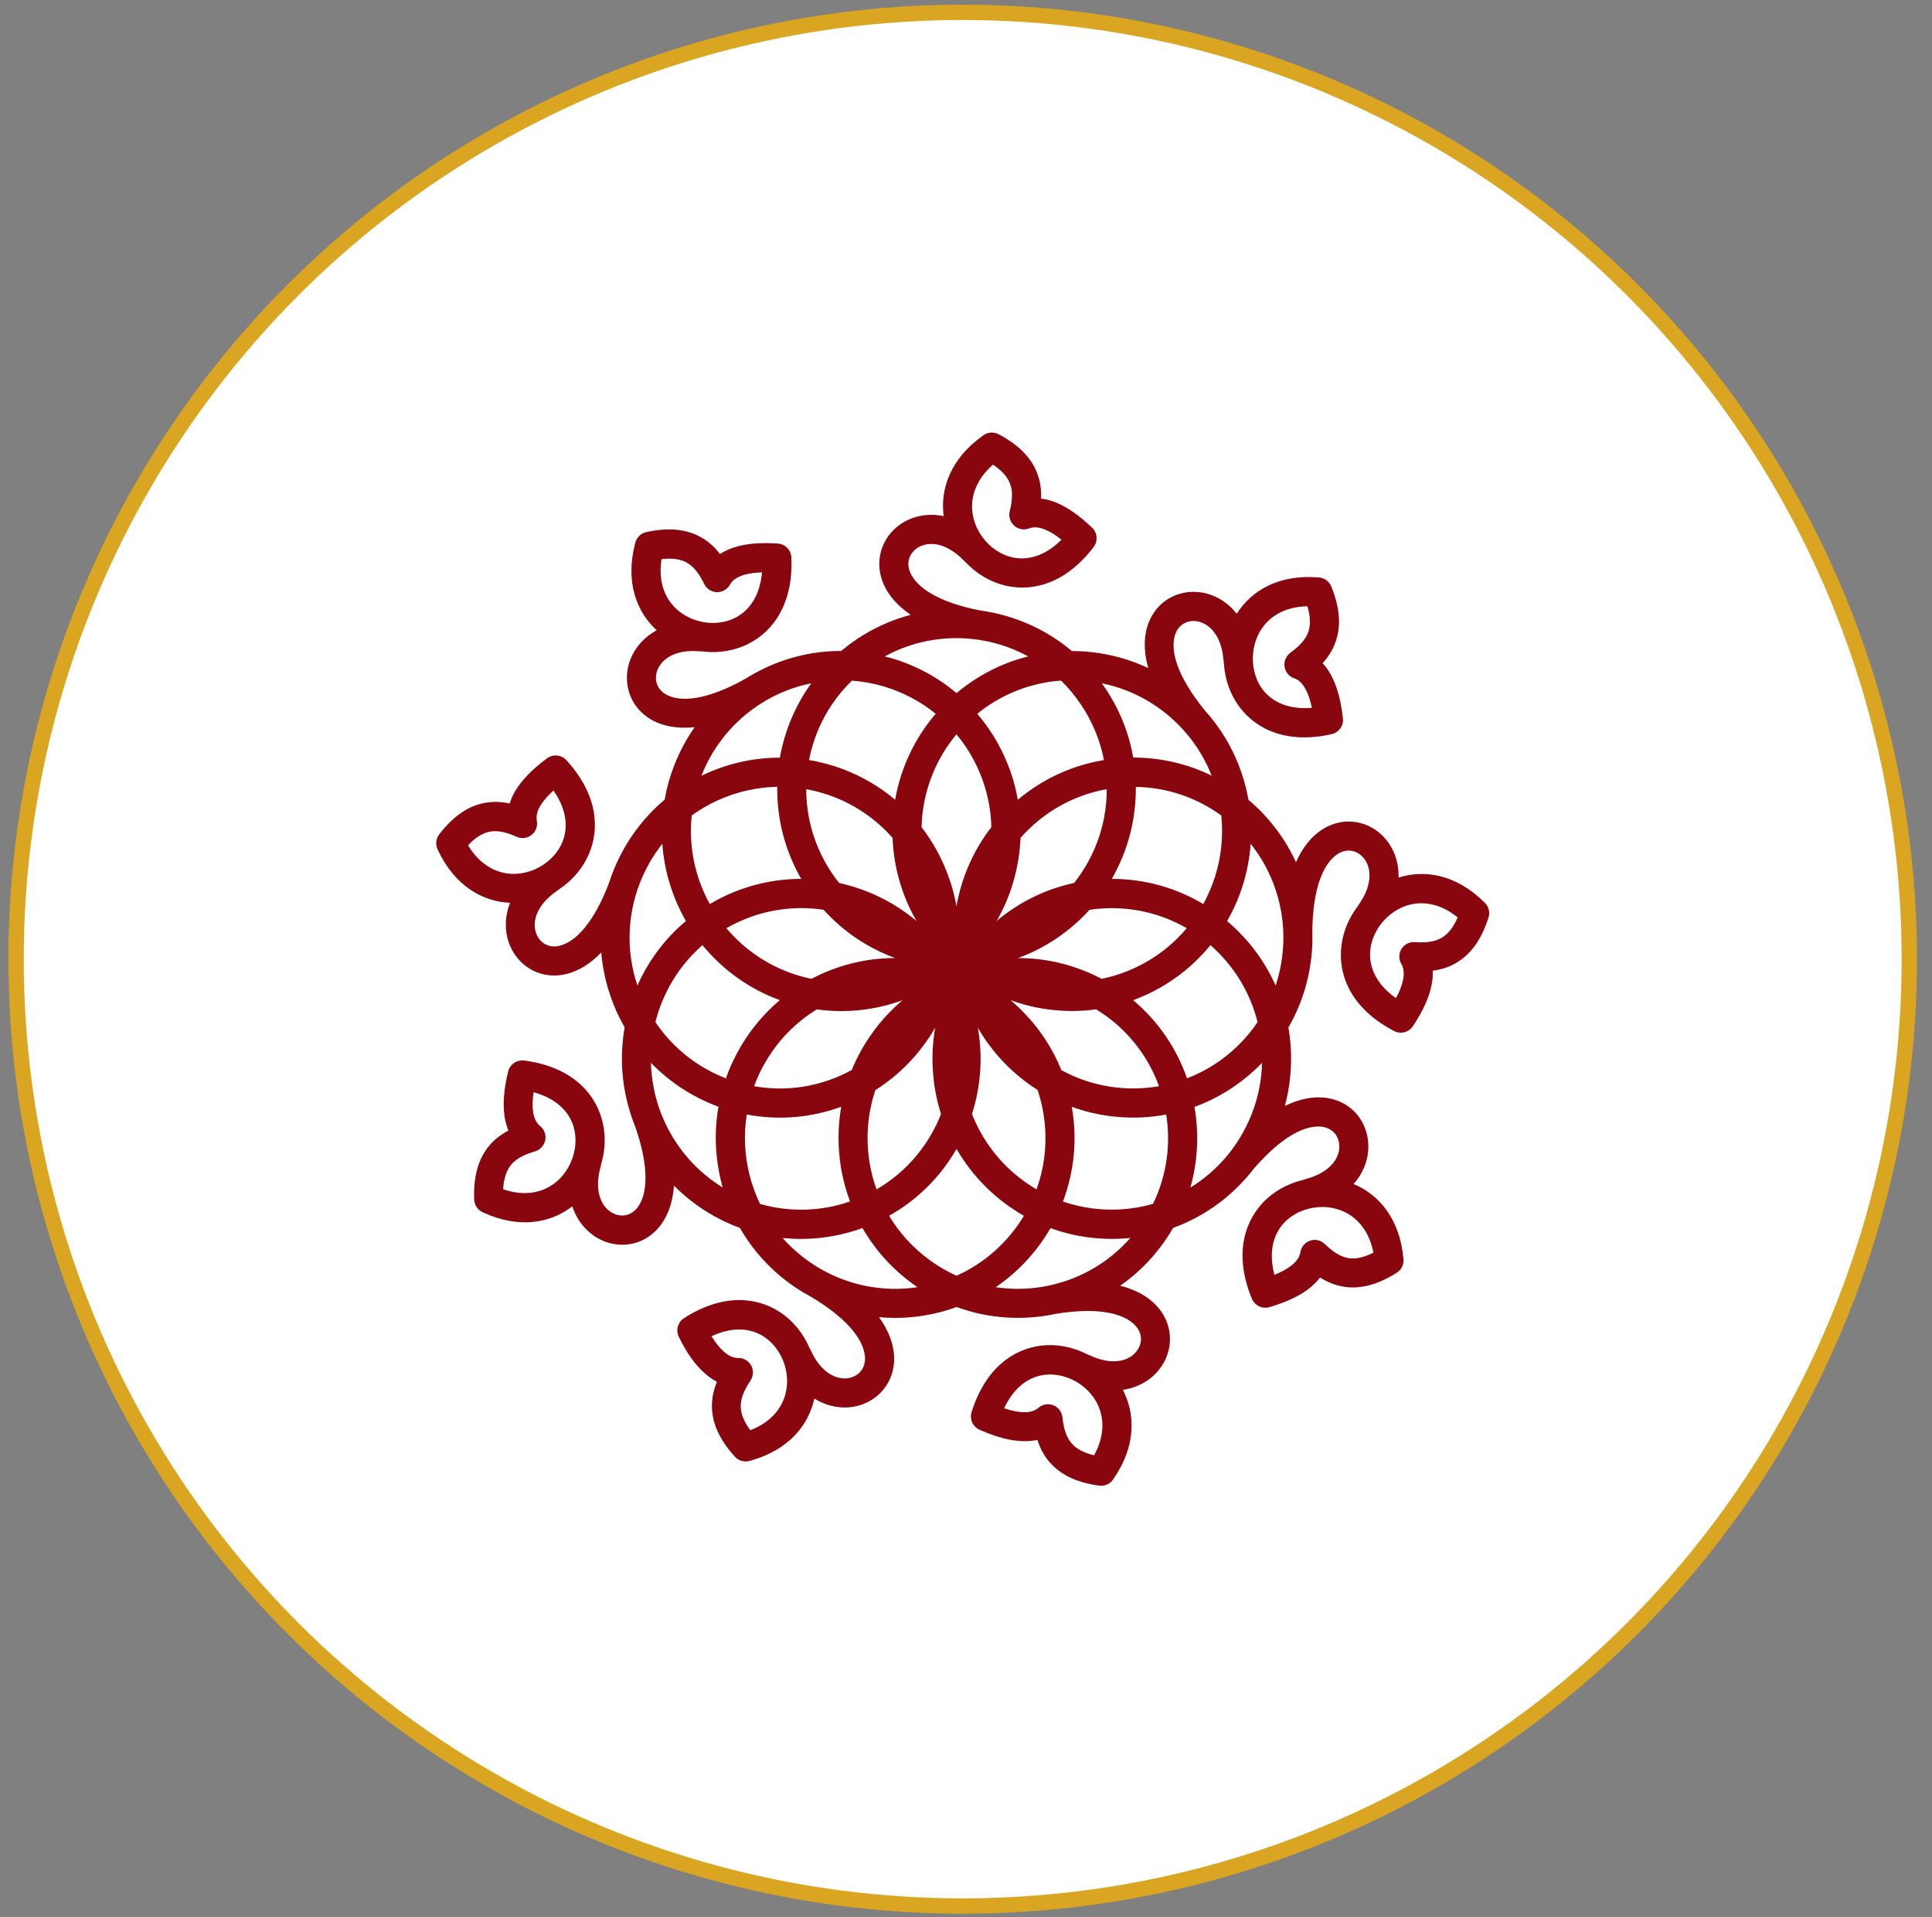
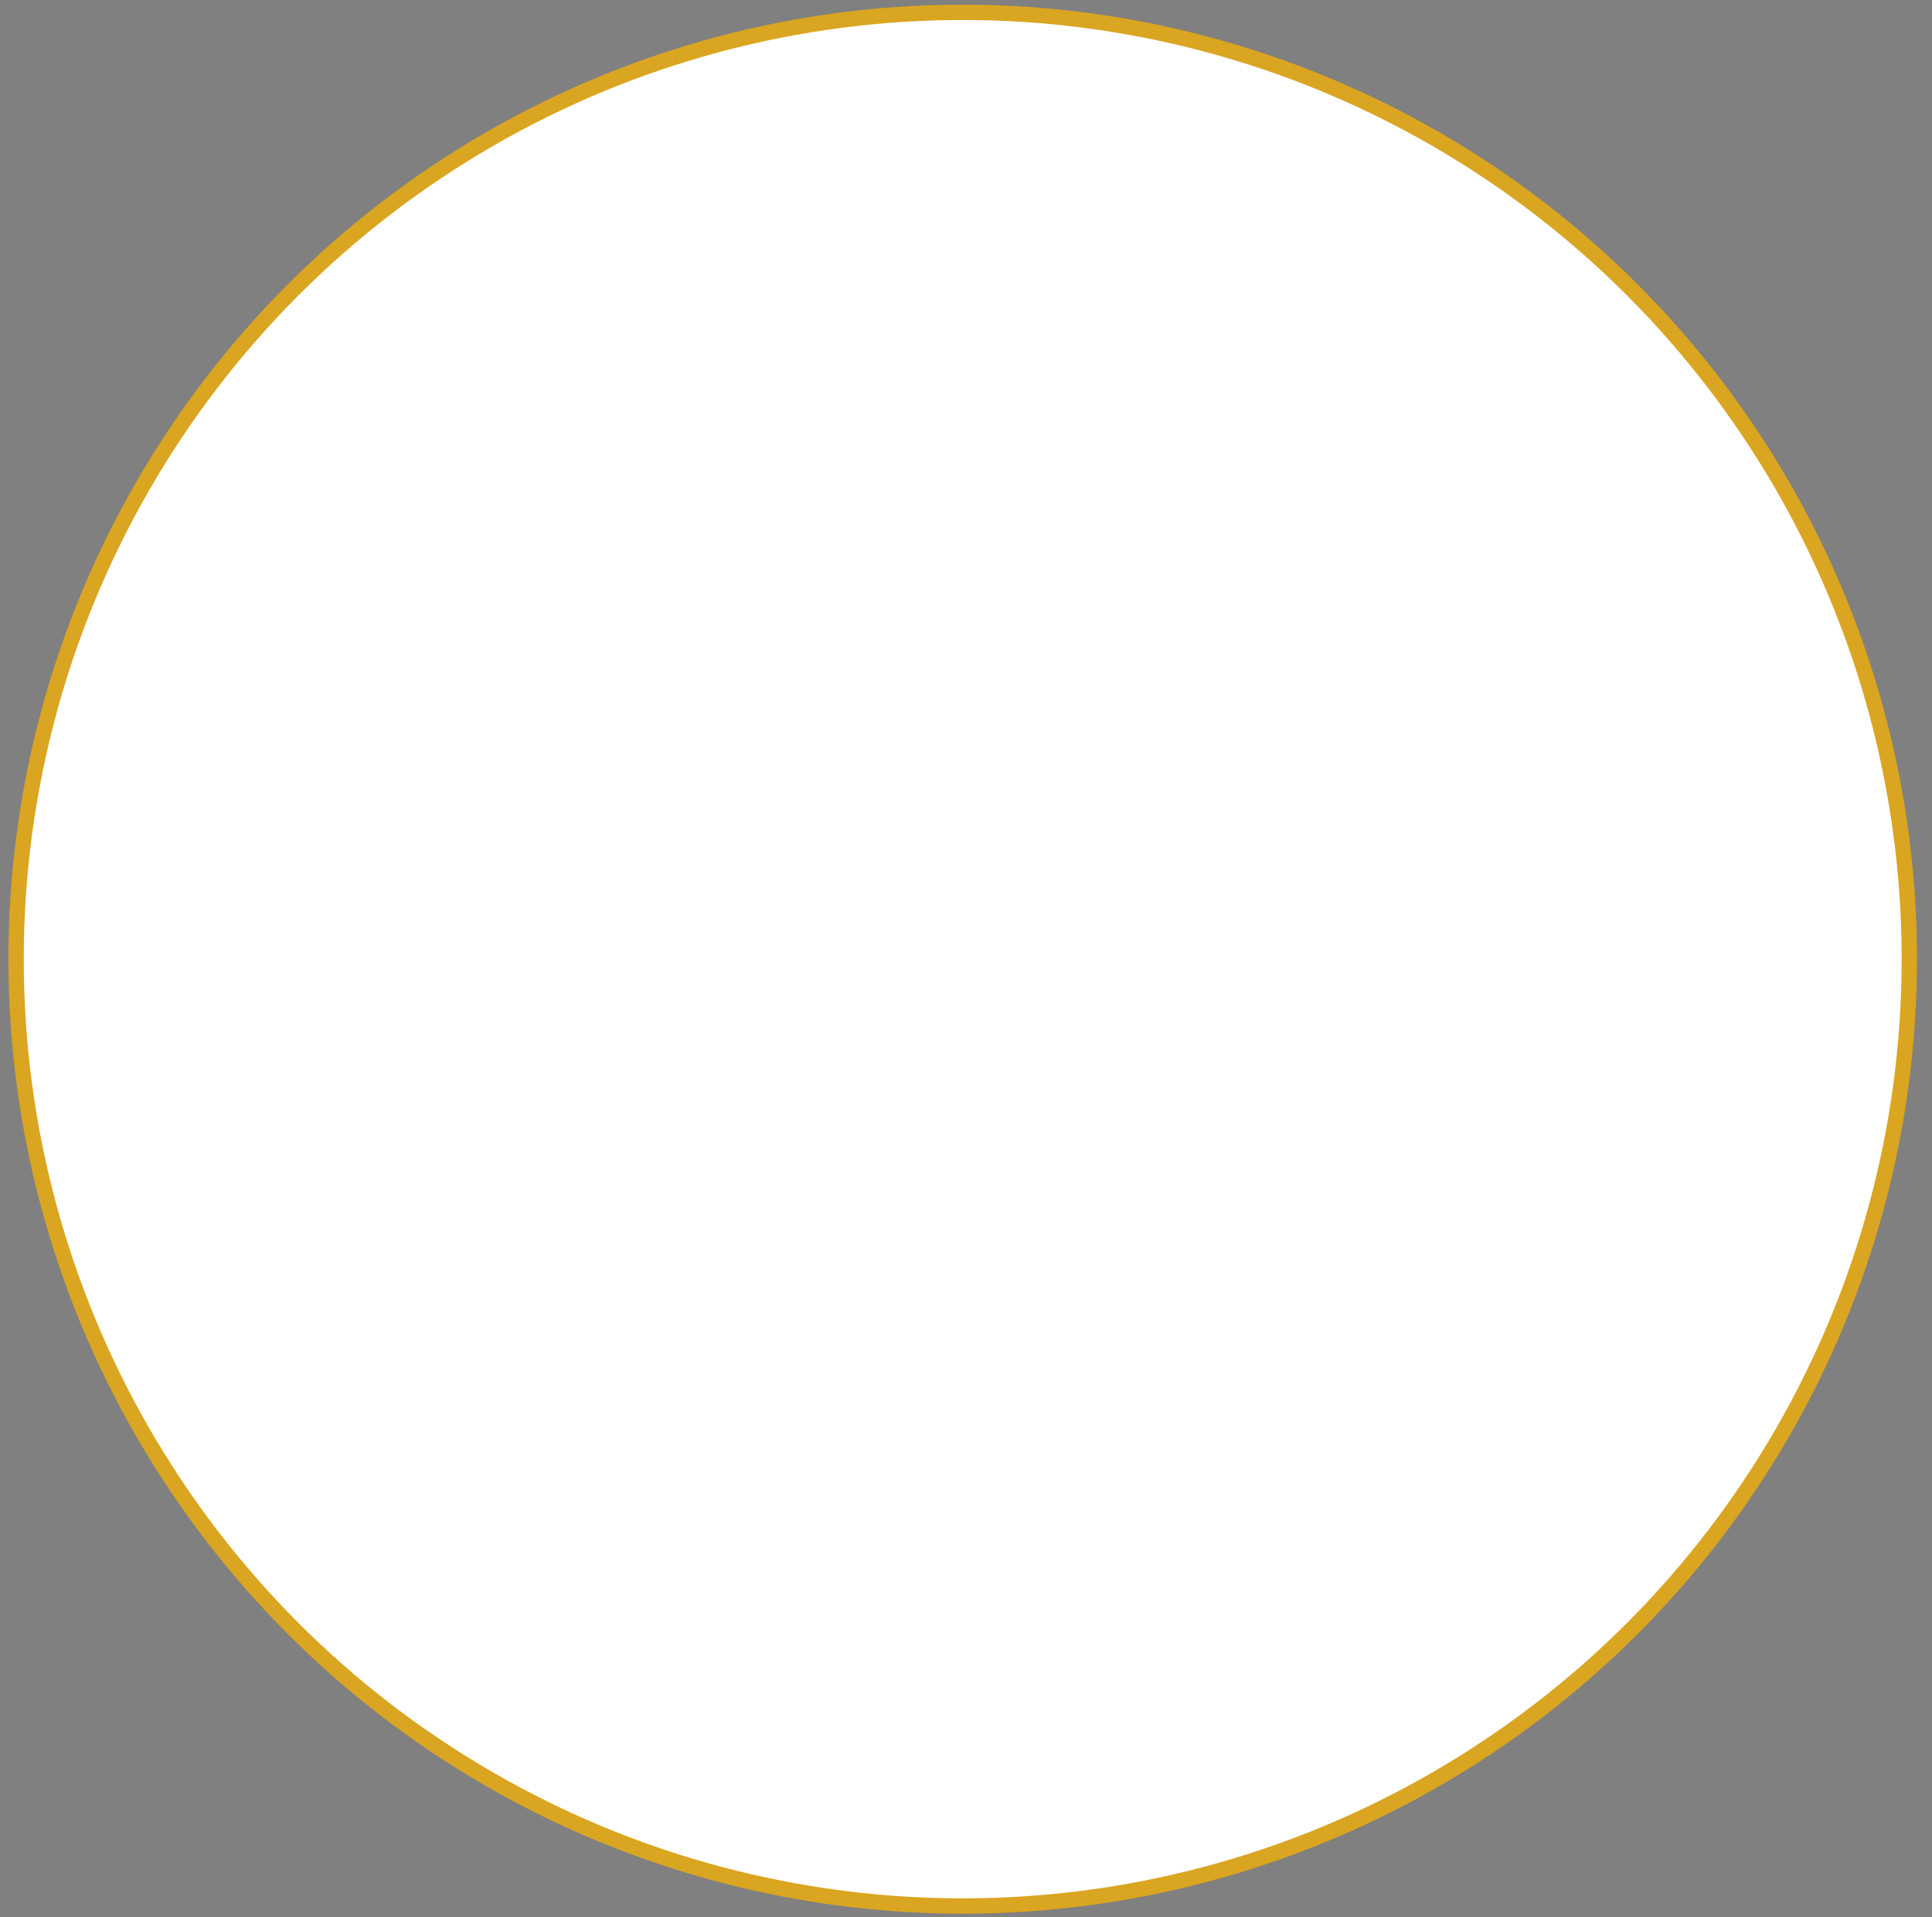
<svg xmlns="http://www.w3.org/2000/svg" width="126" height="125" viewBox="0 0 126 125" fill="none">
  <rect x="0" y="0" width="126" height="125" fill="#808080" stroke="none" />
  <circle cx="62.785" cy="62.54" r="61.736" fill="white" stroke="#DAA520" />
-   <path fill-rule="evenodd" clip-rule="evenodd" d="M59.395 40.087C58.508 39.486 57.945 38.805 57.642 38.12C57.214 37.158 57.27 36.196 57.666 35.399C58.057 34.613 58.772 34 59.671 33.728C60.238 33.555 60.877 33.511 61.544 33.652C61.312 31.873 61.987 29.913 64.088 28.415C64.376 28.182 64.783 28.13 65.13 28.314C66.536 29.056 67.299 29.929 67.654 30.887C67.858 31.424 67.917 31.965 67.897 32.506C68.193 32.542 68.496 32.622 68.812 32.742C69.555 33.031 70.35 33.571 71.209 34.393C71.568 34.722 71.624 35.279 71.32 35.671C69.539 38.007 67.414 38.608 65.589 38.187C64.59 37.955 63.692 37.414 62.996 36.681L62.944 36.624C62.904 36.596 62.864 36.56 62.832 36.524C61.873 35.547 60.919 35.326 60.22 35.543C59.833 35.659 59.525 35.916 59.365 36.24C59.209 36.552 59.193 36.945 59.369 37.346C59.792 38.296 61.155 39.273 63.99 39.815C64.194 39.843 64.394 39.879 64.594 39.915C66.519 40.288 68.356 41.145 69.902 42.447C70.281 42.447 70.665 42.467 71.052 42.508C71.09 42.508 71.125 42.508 71.161 42.516C72.487 42.66 73.741 43.021 74.888 43.561C74.592 42.528 74.6 41.642 74.804 40.921C75.091 39.911 75.751 39.21 76.565 38.853C77.368 38.505 78.31 38.497 79.174 38.865C79.721 39.098 80.236 39.483 80.655 40.019C81.618 38.505 83.391 37.443 85.96 37.647C86.328 37.655 86.674 37.875 86.822 38.24C87.425 39.719 87.445 40.877 87.106 41.843C86.918 42.384 86.622 42.84 86.255 43.238C86.459 43.458 86.642 43.711 86.802 44.007C87.185 44.708 87.45 45.634 87.577 46.816C87.645 47.301 87.33 47.762 86.842 47.87C83.978 48.511 81.97 47.601 80.843 46.103C80.224 45.281 79.884 44.288 79.821 43.274L79.817 43.201C79.809 43.153 79.797 43.101 79.793 43.049C79.689 41.682 79.094 40.897 78.423 40.612C78.047 40.452 77.652 40.452 77.32 40.596C77.004 40.736 76.737 41.025 76.617 41.446C76.334 42.447 76.749 44.075 78.574 46.319C78.71 46.471 78.842 46.627 78.974 46.783C80.216 48.314 81.07 50.154 81.418 52.145C81.71 52.393 81.993 52.654 82.265 52.935C82.289 52.959 82.313 52.983 82.337 53.01C83.26 53.976 83.99 55.062 84.522 56.216C84.957 55.235 85.528 54.557 86.147 54.141C87.017 53.552 87.972 53.44 88.823 53.692C89.661 53.94 90.389 54.541 90.812 55.383C91.08 55.912 91.231 56.537 91.211 57.219C92.921 56.682 94.958 57.01 96.791 58.821C97.071 59.066 97.199 59.459 97.075 59.831C96.587 61.354 95.861 62.255 94.986 62.772C94.495 63.064 93.976 63.221 93.44 63.293C93.452 63.59 93.428 63.906 93.361 64.235C93.209 65.017 92.814 65.898 92.158 66.888C91.899 67.304 91.359 67.456 90.916 67.224C88.316 65.866 87.353 63.874 87.453 61.999C87.509 60.969 87.88 59.991 88.487 59.174L88.532 59.118C88.556 59.074 88.58 59.03 88.611 58.986C89.402 57.871 89.454 56.89 89.123 56.233C88.939 55.872 88.635 55.611 88.288 55.507C87.957 55.407 87.569 55.459 87.206 55.704C86.347 56.285 85.624 57.8 85.584 60.701C85.592 60.906 85.596 61.11 85.592 61.314C85.56 63.282 85.037 65.246 84.026 66.996C84.094 67.377 84.138 67.758 84.17 68.146C84.174 68.182 84.178 68.219 84.178 68.246C84.261 69.585 84.126 70.883 83.795 72.109C84.758 71.64 85.628 71.492 86.371 71.568C87.418 71.676 88.221 72.21 88.712 72.951C89.191 73.684 89.363 74.614 89.151 75.536C89.015 76.117 88.732 76.689 88.276 77.199C89.93 77.888 91.28 79.455 91.523 82.027C91.583 82.392 91.428 82.777 91.096 82.981C89.75 83.835 88.616 84.059 87.609 83.891C87.046 83.799 86.546 83.586 86.091 83.294C85.911 83.534 85.692 83.755 85.432 83.967C84.813 84.469 83.946 84.885 82.811 85.222C82.348 85.37 81.837 85.138 81.645 84.681C80.522 81.96 81.062 79.816 82.34 78.442C83.039 77.689 83.957 77.184 84.94 76.944L85.012 76.928C85.056 76.907 85.104 76.891 85.152 76.875C86.474 76.53 87.145 75.809 87.309 75.1C87.397 74.704 87.333 74.311 87.133 74.01C86.942 73.722 86.614 73.509 86.179 73.461C85.148 73.357 83.618 74.046 81.737 76.242C81.614 76.402 81.486 76.563 81.35 76.715C80.064 78.206 78.407 79.371 76.509 80.061C76.317 80.394 76.106 80.718 75.882 81.035C75.862 81.063 75.842 81.091 75.818 81.119C75.031 82.205 74.093 83.111 73.054 83.832C74.096 84.092 74.855 84.545 75.375 85.082C76.106 85.836 76.381 86.765 76.281 87.651C76.186 88.524 75.718 89.346 74.968 89.911C74.492 90.268 73.905 90.524 73.23 90.62C74.057 92.215 74.089 94.287 72.627 96.414C72.435 96.731 72.072 96.923 71.684 96.867C70.107 96.65 69.096 96.094 68.433 95.312C68.062 94.879 67.818 94.394 67.659 93.878C67.371 93.946 67.059 93.974 66.72 93.966C65.929 93.95 64.995 93.713 63.908 93.232C63.457 93.048 63.217 92.543 63.365 92.07C64.244 89.262 66.033 87.971 67.891 87.739C68.909 87.615 69.939 87.819 70.842 88.271L70.906 88.304C70.958 88.32 71.002 88.336 71.05 88.36C72.284 88.945 73.255 88.829 73.838 88.388C74.161 88.14 74.365 87.799 74.405 87.438C74.445 87.093 74.325 86.717 74.022 86.404C73.299 85.655 71.685 85.202 68.837 85.667C68.638 85.711 68.434 85.751 68.238 85.779C66.297 86.092 64.28 85.915 62.387 85.218C62.027 85.35 61.66 85.467 61.284 85.563C61.252 85.571 61.216 85.579 61.185 85.587C59.887 85.908 58.588 86 57.326 85.88C57.954 86.749 58.249 87.587 58.305 88.332C58.38 89.382 57.997 90.264 57.354 90.881C56.719 91.486 55.836 91.815 54.897 91.766C54.306 91.734 53.691 91.55 53.112 91.189C52.725 92.945 51.422 94.548 48.938 95.241C48.59 95.357 48.187 95.269 47.928 94.981C46.857 93.799 46.438 92.721 46.43 91.695C46.426 91.122 46.55 90.597 46.758 90.096C46.494 89.96 46.234 89.779 45.983 89.559C45.371 89.035 44.808 88.258 44.282 87.188C44.054 86.759 44.194 86.214 44.613 85.945C47.085 84.359 49.286 84.527 50.856 85.545C51.714 86.106 52.374 86.924 52.777 87.853L52.805 87.922C52.833 87.966 52.857 88.005 52.88 88.054C53.447 89.3 54.271 89.833 54.997 89.873C55.405 89.897 55.776 89.761 56.04 89.512C56.291 89.268 56.443 88.911 56.412 88.471C56.336 87.433 55.393 86.046 52.908 84.564C52.729 84.468 52.553 84.367 52.378 84.263C50.692 83.249 49.262 81.818 48.252 80.059C47.892 79.931 47.537 79.779 47.189 79.611C47.157 79.598 47.125 79.582 47.098 79.566C45.9 78.977 44.849 78.204 43.955 77.306C43.879 78.376 43.571 79.209 43.135 79.814C42.52 80.668 41.658 81.096 40.775 81.153C39.9 81.209 39.014 80.892 38.326 80.243C37.891 79.838 37.539 79.305 37.324 78.656C35.906 79.747 33.877 80.135 31.533 79.065C31.189 78.933 30.942 78.604 30.926 78.212C30.861 76.621 31.237 75.519 31.884 74.729C32.248 74.289 32.684 73.964 33.158 73.712C33.043 73.435 32.958 73.131 32.907 72.798C32.787 72.008 32.855 71.047 33.134 69.889C33.238 69.412 33.693 69.087 34.185 69.147C37.093 69.532 38.674 71.071 39.221 72.87C39.521 73.855 39.501 74.905 39.213 75.879L39.193 75.948C39.189 76 39.177 76.048 39.165 76.096C38.801 77.418 39.089 78.356 39.62 78.857C39.916 79.133 40.292 79.274 40.651 79.254C40.998 79.23 41.341 79.049 41.602 78.697C42.209 77.856 42.376 76.18 41.422 73.443C41.342 73.251 41.27 73.059 41.206 72.866C40.562 71.003 40.386 68.98 40.738 66.988C40.55 66.655 40.374 66.311 40.211 65.958C40.195 65.926 40.183 65.894 40.171 65.866C39.632 64.636 39.317 63.37 39.212 62.103C38.465 62.877 37.699 63.314 36.976 63.498C35.957 63.754 35.023 63.53 34.308 63.001C33.605 62.48 33.13 61.663 33.014 60.729C32.942 60.14 33.014 59.499 33.265 58.865C31.476 58.785 29.675 57.779 28.568 55.443C28.388 55.123 28.408 54.71 28.648 54.397C29.622 53.135 30.613 52.534 31.615 52.35C32.174 52.246 32.718 52.274 33.245 52.39C33.322 52.112 33.453 51.824 33.625 51.535C34.04 50.855 34.708 50.161 35.662 49.456C36.049 49.159 36.605 49.2 36.94 49.568C38.926 51.74 39.145 53.94 38.414 55.667C38.015 56.613 37.328 57.406 36.485 57.967L36.421 58.007C36.385 58.044 36.345 58.076 36.305 58.103C35.179 58.877 34.795 59.786 34.887 60.512C34.935 60.916 35.134 61.265 35.422 61.478C35.701 61.686 36.085 61.77 36.508 61.662C37.511 61.41 38.713 60.235 39.735 57.523C39.8 57.33 39.863 57.135 39.939 56.946C40.638 55.106 41.801 53.439 43.346 52.141C43.414 51.765 43.498 51.388 43.601 51.012C43.609 50.975 43.617 50.943 43.63 50.912C44.001 49.626 44.576 48.451 45.303 47.413C44.237 47.525 43.367 47.364 42.699 47.039C41.753 46.579 41.181 45.801 40.974 44.94C40.766 44.086 40.926 43.153 41.438 42.363C41.765 41.862 42.229 41.421 42.828 41.096C41.506 39.882 40.771 37.947 41.418 35.447C41.489 35.082 41.765 34.778 42.148 34.693C43.702 34.356 44.848 34.533 45.731 35.038C46.231 35.318 46.626 35.691 46.953 36.124C47.205 35.96 47.484 35.828 47.804 35.715C48.555 35.459 49.514 35.359 50.696 35.439C51.187 35.455 51.587 35.848 51.611 36.344C51.738 39.285 50.5 41.113 48.831 41.966C47.916 42.435 46.881 42.596 45.879 42.483L45.807 42.472C45.759 42.476 45.707 42.472 45.655 42.472C44.297 42.339 43.422 42.788 43.023 43.401C42.799 43.742 42.728 44.135 42.811 44.487C42.895 44.828 43.131 45.136 43.526 45.328C44.457 45.781 46.13 45.657 48.647 44.238C48.819 44.13 48.994 44.021 49.173 43.925C50.891 42.967 52.844 42.439 54.861 42.443C55.153 42.199 55.46 41.962 55.78 41.746C55.808 41.726 55.836 41.706 55.864 41.685C56.979 40.941 58.169 40.411 59.395 40.087L59.395 40.087ZM71.852 44.548C71.916 44.636 71.98 44.728 72.044 44.816C72.064 44.844 72.084 44.873 72.1 44.9C73.039 46.303 73.634 47.833 73.905 49.396H74.093C75.787 49.424 77.472 49.813 79.022 50.574C78.65 49.632 78.139 48.759 77.508 47.981C76.114 46.267 74.141 45.013 71.852 44.548L71.852 44.548ZM81.566 55.014C81.558 55.122 81.55 55.235 81.538 55.343C81.538 55.379 81.534 55.416 81.526 55.447C81.346 57.122 80.819 58.681 80.028 60.055C80.076 60.095 80.124 60.135 80.168 60.175C81.446 61.289 82.489 62.679 83.192 64.263C83.511 63.301 83.679 62.303 83.699 61.297C83.734 59.078 83.024 56.846 81.566 55.014L81.566 55.014ZM78.945 61.626C78.446 62.235 77.883 62.796 77.276 63.293C76.27 64.111 75.131 64.764 73.901 65.213C75.559 66.607 76.741 68.378 77.416 70.31C78.615 69.849 79.737 69.148 80.715 68.198L80.719 68.194C81.211 67.717 81.642 67.196 82.017 66.647C81.518 64.652 80.423 62.917 78.945 61.626L78.945 61.626ZM71.489 65.81C70.582 65.934 69.647 65.954 68.693 65.854C67.719 65.754 66.784 65.533 65.906 65.213C67.328 66.415 68.486 67.962 69.217 69.773C70.627 70.543 72.18 70.943 73.746 70.967C74.361 70.979 74.981 70.927 75.588 70.823C74.941 69.048 73.778 67.433 72.133 66.239C71.92 66.09 71.704 65.946 71.489 65.81L71.489 65.81ZM59.77 60.048C58.839 58.433 58.284 56.581 58.212 54.63C57.149 53.424 55.824 52.514 54.362 51.953C53.787 51.732 53.192 51.568 52.581 51.456C52.581 53.347 53.127 55.263 54.266 56.95C54.41 57.162 54.562 57.37 54.722 57.571C55.616 57.767 56.503 58.072 57.365 58.489C58.244 58.917 59.047 59.443 59.77 60.048L59.77 60.048ZM58.38 52.145C58.755 50.005 59.694 48.09 61.024 46.539C60.029 45.729 58.858 45.108 57.548 44.731C56.885 44.543 56.223 44.427 55.563 44.379C54.09 45.801 53.135 47.621 52.764 49.556C53.543 49.684 54.302 49.893 55.037 50.173C56.243 50.638 57.377 51.3 58.379 52.145L58.38 52.145ZM62.382 45.192C62.431 45.152 62.478 45.112 62.526 45.076C63.84 44.002 65.382 43.217 67.056 42.8C66.169 42.315 65.218 41.974 64.236 41.786C62.063 41.366 59.751 41.678 57.698 42.8C57.801 42.828 57.91 42.856 58.017 42.884C58.05 42.888 58.086 42.9 58.117 42.908C59.734 43.382 61.172 44.171 62.382 45.192L62.382 45.192ZM85.556 46.15C85.457 45.645 85.313 45.241 85.141 44.924C84.933 44.548 84.69 44.319 84.402 44.223C83.907 44.055 83.647 43.514 83.819 43.017C83.887 42.828 84.007 42.672 84.155 42.56C84.694 42.172 85.133 41.738 85.321 41.209C85.473 40.781 85.477 40.239 85.265 39.53C83.691 39.559 82.652 40.284 82.125 41.254C81.814 41.835 81.674 42.504 81.714 43.165C81.754 43.819 81.966 44.451 82.349 44.964C82.964 45.762 84.022 46.283 85.556 46.15L85.556 46.15ZM69.2 44.375C67.155 44.52 65.262 45.297 63.736 46.539C64.247 47.141 64.699 47.79 65.082 48.479C65.709 49.613 66.156 50.851 66.38 52.146C68.037 50.751 69.982 49.89 71.999 49.557C71.752 48.294 71.252 47.061 70.493 45.931H70.489C70.111 45.357 69.675 44.84 69.2 44.376L69.2 44.375ZM62.378 47.878C61.168 49.328 60.361 51.144 60.15 53.167C60.122 53.424 60.106 53.681 60.102 53.937C60.665 54.662 61.148 55.468 61.535 56.345C61.934 57.243 62.214 58.165 62.378 59.09C62.701 57.251 63.46 55.476 64.654 53.933C64.614 52.326 64.179 50.771 63.42 49.401C63.125 48.867 62.778 48.354 62.378 47.878L62.378 47.878ZM71.844 63.822C73.417 63.501 74.864 62.804 76.078 61.818C76.557 61.43 76.996 60.992 77.396 60.52C75.762 59.578 73.837 59.097 71.816 59.238C71.56 59.258 71.304 59.286 71.053 59.322C70.442 60.003 69.735 60.62 68.94 61.161C68.129 61.71 67.274 62.147 66.391 62.468C68.246 62.464 70.118 62.909 71.844 63.822L71.844 63.822ZM78.474 58.945C79.093 57.819 79.509 56.557 79.648 55.195C79.721 54.51 79.717 53.832 79.648 53.171C77.991 51.965 76.042 51.339 74.076 51.307C74.085 52.097 74.012 52.886 73.865 53.659C73.617 54.934 73.162 56.167 72.51 57.306C74.676 57.302 76.717 57.899 78.474 58.945L78.474 58.945ZM82.309 69.296L82.074 69.532C82.049 69.56 82.025 69.585 81.998 69.608C80.784 70.774 79.385 71.632 77.9 72.173C77.912 72.233 77.92 72.293 77.932 72.357C78.195 74.032 78.104 75.767 77.632 77.434C78.491 76.906 79.262 76.248 79.917 75.491C81.362 73.808 82.249 71.64 82.309 69.296L82.309 69.296ZM76.058 72.67C75.287 72.815 74.496 72.883 73.713 72.867C72.419 72.847 71.129 72.615 69.899 72.166C70.278 74.298 70.046 76.426 69.324 78.341C70.534 78.758 71.848 78.942 73.206 78.846H73.21C73.893 78.798 74.56 78.678 75.195 78.497C76.094 76.653 76.365 74.618 76.058 72.67L76.058 72.67ZM67.67 71.067C66.895 70.578 66.164 69.985 65.498 69.3C64.815 68.591 64.243 67.826 63.773 67.008C64.096 68.847 63.988 70.775 63.389 72.634C63.976 74.133 64.915 75.443 66.097 76.473C66.561 76.877 67.064 77.234 67.599 77.551C68.242 75.772 68.378 73.788 67.887 71.812C67.822 71.556 67.746 71.312 67.67 71.067L67.67 71.067ZM91.04 65.08C91.287 64.627 91.439 64.227 91.507 63.874C91.591 63.453 91.547 63.121 91.396 62.86C91.128 62.412 91.272 61.827 91.719 61.558C91.891 61.454 92.087 61.414 92.27 61.426C92.938 61.474 93.548 61.43 94.028 61.142C94.419 60.91 94.775 60.5 95.066 59.815C93.844 58.826 92.578 58.709 91.559 59.11C90.944 59.355 90.409 59.78 90.017 60.309C89.63 60.834 89.386 61.454 89.354 62.096C89.303 63.105 89.782 64.195 91.04 65.08L91.04 65.08ZM72.18 51.456C70.322 51.789 68.545 52.658 67.087 54.073C66.899 54.253 66.724 54.442 66.556 54.63C66.52 55.547 66.373 56.477 66.113 57.403C65.846 58.349 65.47 59.234 64.998 60.051C66.424 58.849 68.146 57.98 70.051 57.571C71.049 56.313 71.713 54.842 72.008 53.303C72.12 52.694 72.18 52.077 72.18 51.456L72.18 51.456ZM73.722 80.713C73.614 80.725 73.502 80.737 73.394 80.745C73.358 80.749 73.322 80.749 73.29 80.753C71.613 80.861 69.995 80.617 68.51 80.073C68.477 80.125 68.445 80.177 68.418 80.233C67.547 81.687 66.365 82.958 64.935 83.927C65.933 84.076 66.944 84.072 67.93 83.911C70.111 83.558 72.18 82.476 73.722 80.713L73.722 80.713ZM66.776 79.271C66.089 78.882 65.446 78.425 64.855 77.912C63.876 77.059 63.037 76.049 62.383 74.911C61.3 76.794 59.766 78.269 57.985 79.271C58.644 80.373 59.531 81.358 60.637 82.164V82.168C61.196 82.573 61.779 82.909 62.382 83.182C64.252 82.34 65.765 80.957 66.776 79.271V79.271ZM61.372 72.635C61.092 71.757 60.908 70.835 60.845 69.877C60.773 68.9 60.829 67.938 60.989 67.008C60.058 68.623 58.74 70.034 57.09 71.076C56.579 72.599 56.459 74.205 56.703 75.756C56.799 76.365 56.955 76.971 57.167 77.551C58.8 76.602 60.174 75.171 61.065 73.34C61.176 73.108 61.28 72.867 61.372 72.635L61.372 72.635ZM83.116 83.121C83.592 82.929 83.967 82.721 84.246 82.496C84.578 82.228 84.762 81.943 84.809 81.647C84.893 81.126 85.376 80.773 85.892 80.857C86.092 80.894 86.264 80.981 86.399 81.114V81.109C86.879 81.574 87.374 81.935 87.929 82.027C88.376 82.1 88.907 82.011 89.571 81.678C89.271 80.127 88.373 79.23 87.334 78.877C86.711 78.665 86.028 78.645 85.389 78.802C84.754 78.95 84.171 79.275 83.731 79.744C83.049 80.485 82.717 81.627 83.116 83.121L83.116 83.121ZM59.834 83.927C59.743 83.863 59.655 83.803 59.563 83.734C59.535 83.718 59.503 83.694 59.48 83.674C58.121 82.677 57.039 81.442 56.248 80.068C56.192 80.092 56.133 80.112 56.077 80.132C54.474 80.685 52.753 80.897 51.039 80.717C51.706 81.47 52.489 82.12 53.344 82.636C55.241 83.775 57.522 84.275 59.834 83.927L59.834 83.927ZM55.437 78.337C55.161 77.596 54.957 76.83 54.834 76.057C54.63 74.775 54.634 73.46 54.862 72.162C52.829 72.907 50.708 73.051 48.703 72.667C48.503 73.937 48.547 75.268 48.879 76.59V76.594C49.047 77.26 49.278 77.896 49.566 78.497C51.535 79.062 53.579 78.982 55.437 78.337L55.437 78.337ZM55.548 69.769C55.896 68.92 56.348 68.094 56.911 67.321C57.486 66.523 58.145 65.822 58.86 65.217C57.111 65.854 55.197 66.082 53.272 65.814C51.902 66.651 50.78 67.806 49.977 69.152C49.657 69.681 49.394 70.238 49.181 70.823C51.039 71.152 53.012 70.943 54.861 70.11C55.097 70.001 55.325 69.889 55.548 69.769L55.548 69.769ZM65.486 91.826C65.974 91.986 66.397 92.07 66.753 92.078C67.18 92.09 67.504 91.99 67.727 91.789C68.122 91.449 68.717 91.489 69.061 91.885C69.192 92.038 69.269 92.222 69.288 92.406H69.292C69.36 93.072 69.512 93.665 69.875 94.098C70.171 94.443 70.634 94.715 71.353 94.887C72.116 93.509 72.008 92.239 71.436 91.297C71.093 90.732 70.586 90.279 69.995 89.987C69.412 89.694 68.76 89.566 68.122 89.642C67.12 89.762 66.137 90.423 65.486 91.826L65.486 91.826ZM47.133 77.428C47.105 77.324 47.072 77.215 47.049 77.107C47.041 77.075 47.029 77.039 47.025 77.011C46.622 75.368 46.582 73.725 46.857 72.162C46.801 72.138 46.742 72.118 46.685 72.094C45.104 71.489 43.654 70.539 42.452 69.297C42.48 70.307 42.663 71.305 42.986 72.25C43.714 74.35 45.14 76.202 47.133 77.428L47.133 77.428ZM47.345 70.311C47.604 69.561 47.944 68.848 48.343 68.175C49.01 67.061 49.857 66.055 50.859 65.21C48.826 64.468 47.109 63.21 45.815 61.623C44.848 62.464 44.029 63.514 43.434 64.741V64.745C43.131 65.362 42.903 65.999 42.744 66.644C43.89 68.347 45.511 69.606 47.345 70.311L47.345 70.311ZM52.925 63.82C53.736 63.391 54.606 63.054 55.537 62.818C56.488 62.578 57.442 62.465 58.381 62.465C56.632 61.828 55.022 60.77 53.716 59.32C52.13 59.08 50.532 59.24 49.054 59.752C48.471 59.957 47.908 60.213 47.373 60.518C48.587 61.964 50.229 63.078 52.182 63.639C52.425 63.711 52.673 63.772 52.925 63.82L52.925 63.82ZM46.402 87.124C46.673 87.561 46.941 87.894 47.213 88.134C47.537 88.415 47.844 88.547 48.144 88.543C48.667 88.535 49.099 88.951 49.103 89.472C49.107 89.677 49.047 89.865 48.939 90.021H48.943C48.571 90.574 48.304 91.127 48.308 91.692C48.308 92.145 48.492 92.658 48.935 93.255C50.401 92.686 51.131 91.649 51.295 90.558C51.391 89.905 51.295 89.228 51.032 88.623C50.772 88.026 50.357 87.505 49.818 87.153C48.978 86.6 47.8 86.472 46.402 87.124L46.402 87.124ZM41.57 64.259C41.614 64.159 41.661 64.059 41.709 63.959C41.721 63.927 41.737 63.894 41.754 63.867C42.496 62.352 43.519 61.07 44.733 60.052C44.705 59.999 44.673 59.944 44.645 59.891C43.822 58.405 43.316 56.742 43.196 55.014C42.569 55.808 42.07 56.69 41.71 57.623C40.918 59.695 40.823 62.035 41.57 64.259L41.57 64.259ZM46.29 58.946C46.969 58.545 47.684 58.208 48.427 57.952C49.65 57.527 50.94 57.303 52.253 57.303C51.171 55.424 50.664 53.351 50.688 51.3C49.402 51.328 48.108 51.605 46.861 52.161C46.234 52.442 45.647 52.783 45.112 53.171C44.9 55.215 45.339 57.222 46.29 58.946L46.29 58.946ZM34.8 71.215C34.724 71.725 34.716 72.153 34.771 72.51C34.836 72.93 34.991 73.235 35.227 73.423C35.634 73.756 35.694 74.353 35.362 74.757C35.235 74.914 35.071 75.022 34.891 75.074C34.252 75.259 33.693 75.511 33.333 75.944C33.046 76.296 32.854 76.805 32.814 77.542C34.299 78.055 35.526 77.731 36.348 77.001C36.843 76.565 37.199 75.98 37.386 75.347C37.574 74.721 37.586 74.052 37.398 73.435C37.104 72.478 36.285 71.621 34.799 71.215L34.8 71.215ZM45.743 50.583C45.843 50.535 45.943 50.491 46.043 50.443C46.071 50.427 46.103 50.414 46.135 50.402C47.672 49.721 49.282 49.401 50.863 49.401C50.871 49.34 50.883 49.281 50.895 49.22C51.219 47.553 51.894 45.955 52.909 44.552C51.922 44.752 50.972 45.101 50.101 45.59C48.168 46.668 46.598 48.398 45.744 50.583L45.743 50.583ZM36.097 51.544C35.714 51.889 35.435 52.214 35.247 52.522C35.027 52.887 34.955 53.215 35.011 53.516C35.11 54.029 34.775 54.526 34.26 54.626C34.064 54.666 33.869 54.638 33.697 54.562C33.09 54.289 32.499 54.121 31.948 54.225C31.504 54.309 31.033 54.574 30.525 55.114C31.337 56.465 32.483 57.006 33.581 56.978C34.24 56.962 34.887 56.746 35.435 56.381C35.978 56.02 36.417 55.52 36.669 54.927C37.06 53.997 36.98 52.811 36.097 51.544V51.544ZM49.697 37.319C49.182 37.335 48.758 37.403 48.419 37.515C48.016 37.656 47.748 37.86 47.604 38.12C47.349 38.581 46.774 38.745 46.318 38.489C46.139 38.393 46.007 38.249 45.927 38.076C45.635 37.479 45.288 36.966 44.8 36.69C44.405 36.465 43.874 36.369 43.143 36.458C42.895 38.012 43.426 39.17 44.285 39.855C44.8 40.264 45.436 40.517 46.09 40.593C46.738 40.668 47.396 40.568 47.967 40.272C48.863 39.815 49.561 38.854 49.697 37.319L49.697 37.319ZM69.228 35.187C68.825 34.866 68.461 34.646 68.126 34.517C67.727 34.361 67.391 34.349 67.111 34.453C66.624 34.642 66.077 34.397 65.889 33.904C65.813 33.716 65.805 33.52 65.853 33.335H65.849C66.013 32.686 66.076 32.077 65.877 31.548C65.721 31.124 65.374 30.703 64.758 30.298C63.572 31.332 63.24 32.562 63.456 33.64C63.588 34.289 63.912 34.891 64.363 35.371C64.814 35.844 65.377 36.193 66.005 36.337C66.992 36.562 68.142 36.277 69.228 35.187L69.228 35.187Z" fill="#8A060E" />
</svg>